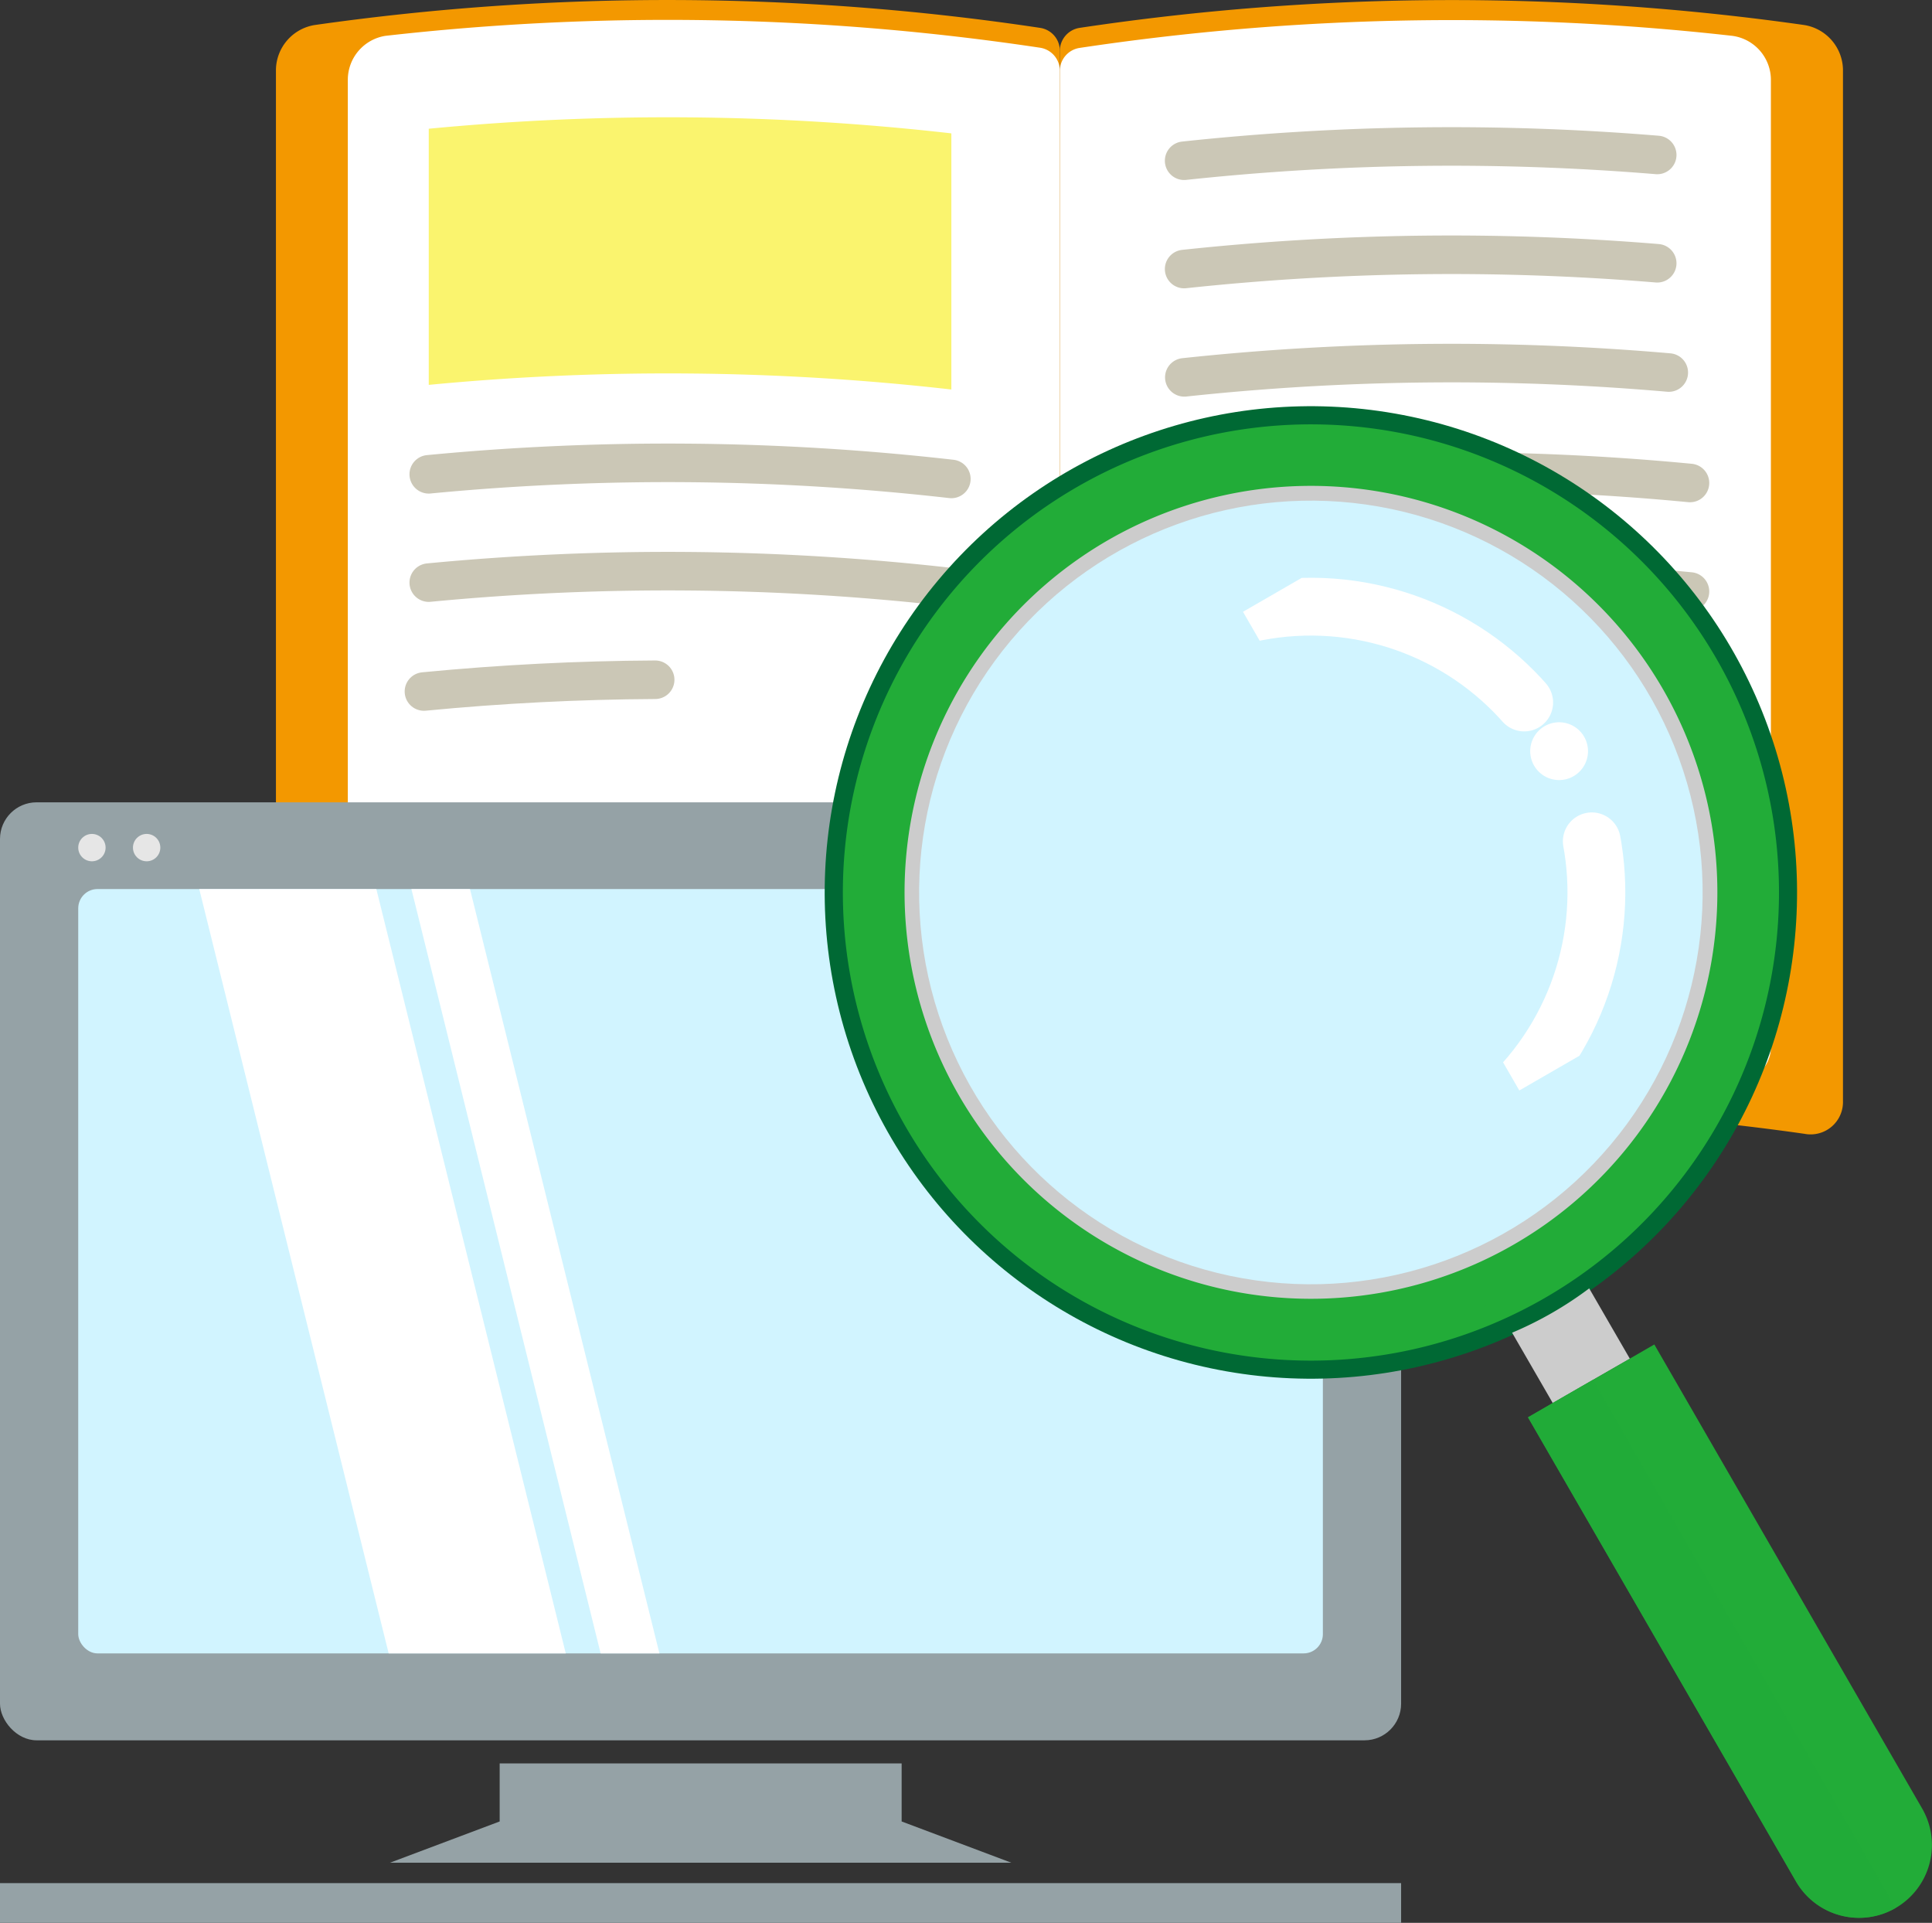
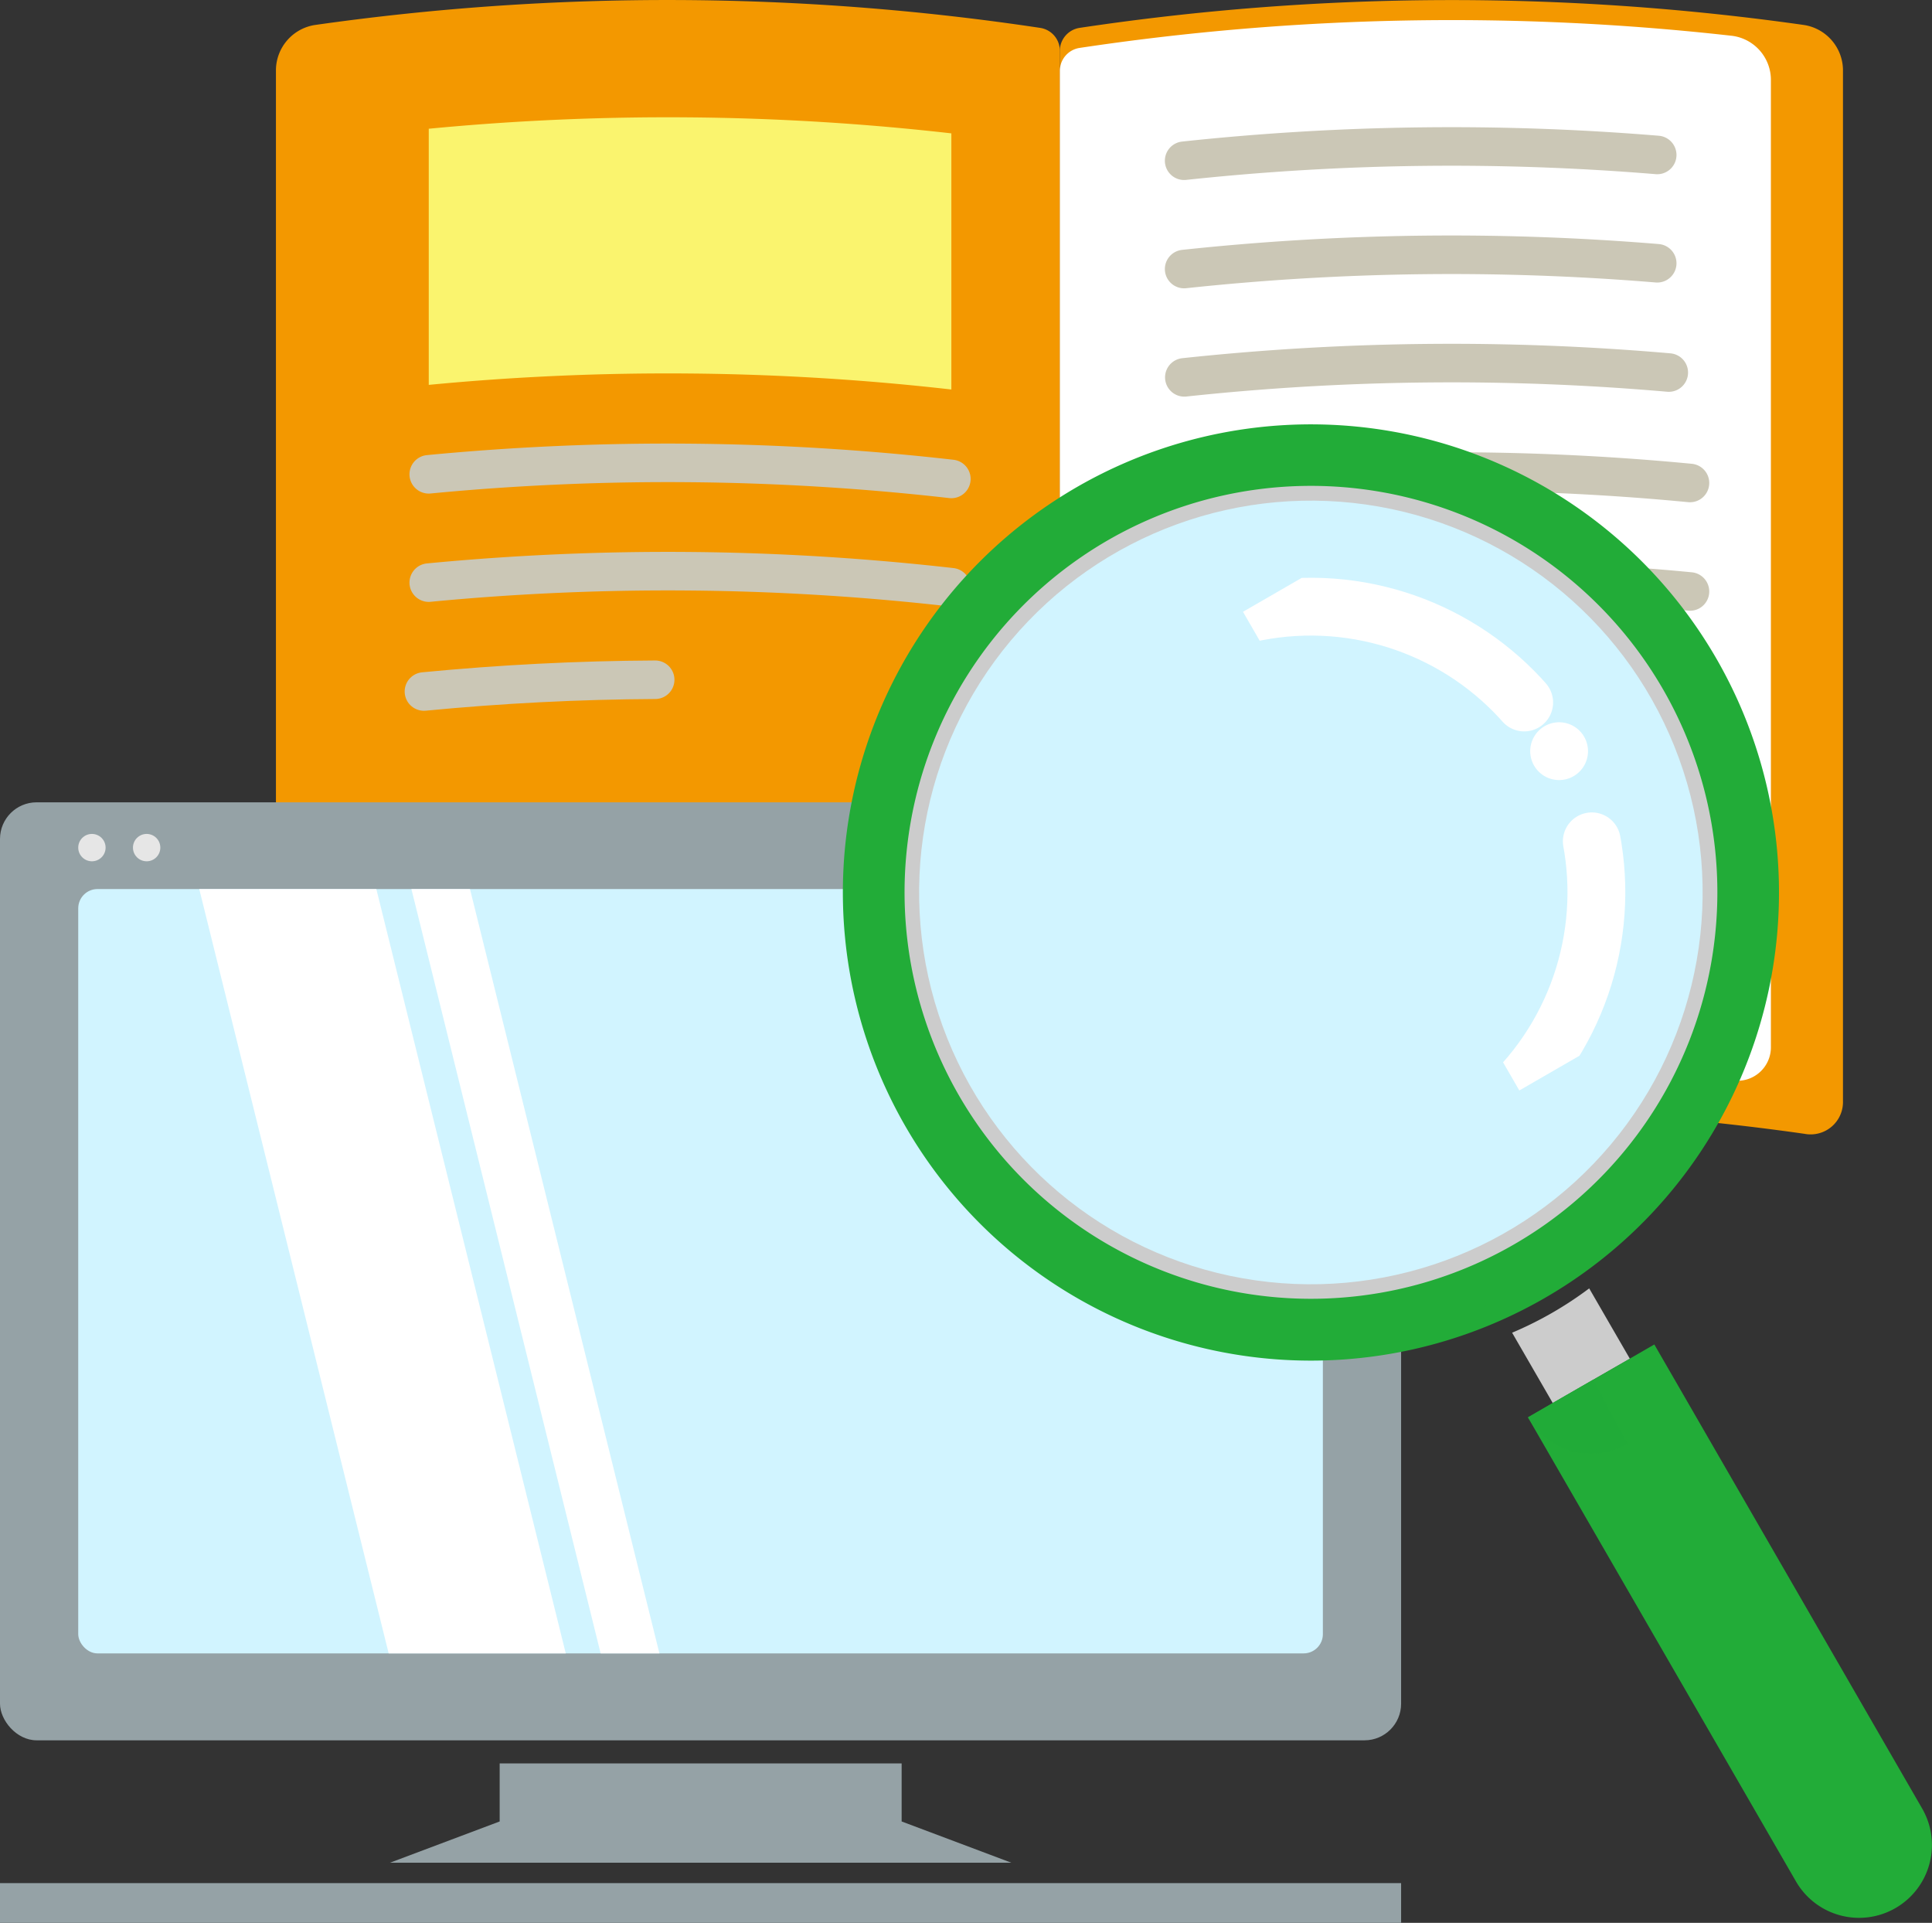
<svg xmlns="http://www.w3.org/2000/svg" viewBox="0 0 100.26 99.77">
  <rect x="0" y="0" width="100.26" height="99.77" fill="#333333" stroke="none" />
  <defs>
    <style>.a,.e,.o{fill:none;}.b{isolation:isolate;}.c{fill:#f39800;}.d{fill:#fff;}.e{stroke:#cbc7b6;stroke-width:2px;}.e,.o{stroke-linecap:round;stroke-linejoin:round;}.f{fill:#faf46e;}.g,.q{mix-blend-mode:multiply;}.h{fill:#95a2a6;}.i{fill:#e6e6e6;}.j{fill:#d1f4ff;}.k{fill:#006934;}.l,.p,.q{fill:#22ac38;}.l{stroke:#22ac38;stroke-miterlimit:10;}.m{fill:#ccc;}.n{clip-path:url(#a);}.o{stroke:#fff;stroke-width:3px;stroke-dasharray:0 5 12;}.q{opacity:0.7;}</style>
    <clipPath id="a" transform="translate(0 1.13)">
      <rect class="a" x="70.73" y="25.16" width="14.13" height="28.68" transform="translate(-9.33 44.19) rotate(-30)" />
    </clipPath>
  </defs>
  <title>survey</title>
  <g class="b">
    <path class="c" d="M14.32,56V2.47a2.39,2.39,0,0,1,2-2.3A129.94,129.94,0,0,1,54,.32a1.2,1.2,0,0,1,1,1.15V58a129.94,129.94,0,0,0-38.67-.3A1.68,1.68,0,0,1,14.32,56Z" transform="translate(0 1.13)" />
-     <path class="d" d="M18.05,53.17V3A2.31,2.31,0,0,1,20,.73,129.94,129.94,0,0,1,54,1.35a1.21,1.21,0,0,1,1,1.15V55.7A129.94,129.94,0,0,0,20,54.93,1.74,1.74,0,0,1,18.05,53.17Z" transform="translate(0 1.13)" />
    <path class="e" d="M22.25,23.48a129.94,129.94,0,0,1,27.12.24" transform="translate(0 1.13)" />
    <path class="e" d="M22.25,29.1a129.94,129.94,0,0,1,27.12.24" transform="translate(0 1.13)" />
    <path class="e" d="M22.25,42.3a130,130,0,0,1,27.12.24" transform="translate(0 1.13)" />
    <path class="e" d="M22,34.75q6-.58,12-0.61" transform="translate(0 1.13)" />
    <path class="f" d="M49.37,5.79a129.94,129.94,0,0,0-27.12-.24q0,6.64,0,13.29a129.94,129.94,0,0,1,27.12.24V5.79Z" transform="translate(0 1.13)" />
    <path class="c" d="M55,58V1.47A1.21,1.21,0,0,1,56,.32,129.94,129.94,0,0,1,93.64.17a2.39,2.39,0,0,1,2,2.3V56a1.68,1.68,0,0,1-2,1.7A130,130,0,0,0,55,58Z" transform="translate(0 1.13)" />
    <path class="d" d="M55,55.7V2.51a1.21,1.21,0,0,1,1-1.15A130,130,0,0,1,89.9.73a2.31,2.31,0,0,1,2,2.24q0,25.1,0,50.2a1.74,1.74,0,0,1-2,1.76A130,130,0,0,0,55,55.7Z" transform="translate(0 1.13)" />
    <path class="e" d="M61.45,7.21A129.94,129.94,0,0,1,86,6.91" transform="translate(0 1.13)" />
    <path class="e" d="M60.58,29.8a130,130,0,0,1,27.12-.24" transform="translate(0 1.13)" />
    <path class="e" d="M60.58,24.17a130,130,0,0,1,27.12-.24" transform="translate(0 1.13)" />
    <path class="e" d="M61.45,12.83A129.94,129.94,0,0,1,86,12.53" transform="translate(0 1.13)" />
    <path class="e" d="M61.46,18.45A129.94,129.94,0,0,1,86.6,18.2" transform="translate(0 1.13)" />
    <path class="e" d="M60.58,35.36a130,130,0,0,1,27.12-.24" transform="translate(0 1.13)" />
    <path class="e" d="M60.58,41a130,130,0,0,1,27.12-.24" transform="translate(0 1.13)" />
    <rect class="h" y="97.71" width="72.71" height="2.06" />
    <rect class="h" y="41.63" width="72.71" height="48.67" rx="1.9" ry="1.9" />
    <circle class="i" cx="7.61" cy="43.98" r="0.71" />
    <circle class="i" cx="4.77" cy="43.98" r="0.71" />
    <polygon class="h" points="46.79 91.5 25.93 91.5 25.93 94.51 20.24 96.65 52.48 96.65 46.79 94.51 46.79 91.5" />
    <rect class="j" x="4.06" y="46.13" width="64.59" height="39.66" rx="1" ry="1" />
    <polygon class="d" points="29.36 85.79 20.17 85.79 10.34 46.13 19.53 46.13 29.36 85.79" />
    <polygon class="d" points="34.22 85.79 31.17 85.79 21.35 46.13 24.39 46.13 34.22 85.79" />
-     <circle class="k" cx="68.03" cy="45.17" r="25.23" transform="translate(11.73 105.46) rotate(-80)" />
    <path class="l" d="M72.16,21.75A23.79,23.79,0,1,0,91.46,49.3,23.79,23.79,0,0,0,72.16,21.75Zm16.36,27a20.8,20.8,0,1,1-16.87-24.1A20.8,20.8,0,0,1,88.52,48.79Z" transform="translate(0 1.13)" />
    <path class="m" d="M71.69,24.4A21.09,21.09,0,1,0,88.8,48.84,21.09,21.09,0,0,0,71.69,24.4Zm14.51,24A18.45,18.45,0,1,1,71.23,27,18.45,18.45,0,0,1,86.2,48.38Z" transform="translate(0 1.13)" />
    <circle class="j" cx="68.03" cy="45.17" r="20.33" transform="translate(11.73 105.46) rotate(-80)" />
    <g class="n">
      <circle class="o" cx="68.03" cy="45.17" r="14.82" transform="translate(-13.44 40.64) rotate(-29.61)" />
    </g>
    <path class="m" d="M80.58,71.67l4-2.3-2.11-3.65a18.86,18.86,0,0,1-4,2.3Z" transform="translate(0 1.13)" />
    <path class="p" d="M99.75,92.71L85.85,68.63l-1.28.74-4,2.3-1.28.74L93.2,96.49A3.78,3.78,0,1,0,99.75,92.71Z" transform="translate(0 1.13)" />
-     <path class="q" d="M80.58,71.67l-1.28.74L93.2,96.49a3.78,3.78,0,0,0,5.17,1.38l0,0L82.67,70.46Z" transform="translate(0 1.13)" />
+     <path class="q" d="M80.58,71.67l-1.28.74a3.78,3.78,0,0,0,5.17,1.38l0,0L82.67,70.46Z" transform="translate(0 1.13)" />
  </g>
</svg>